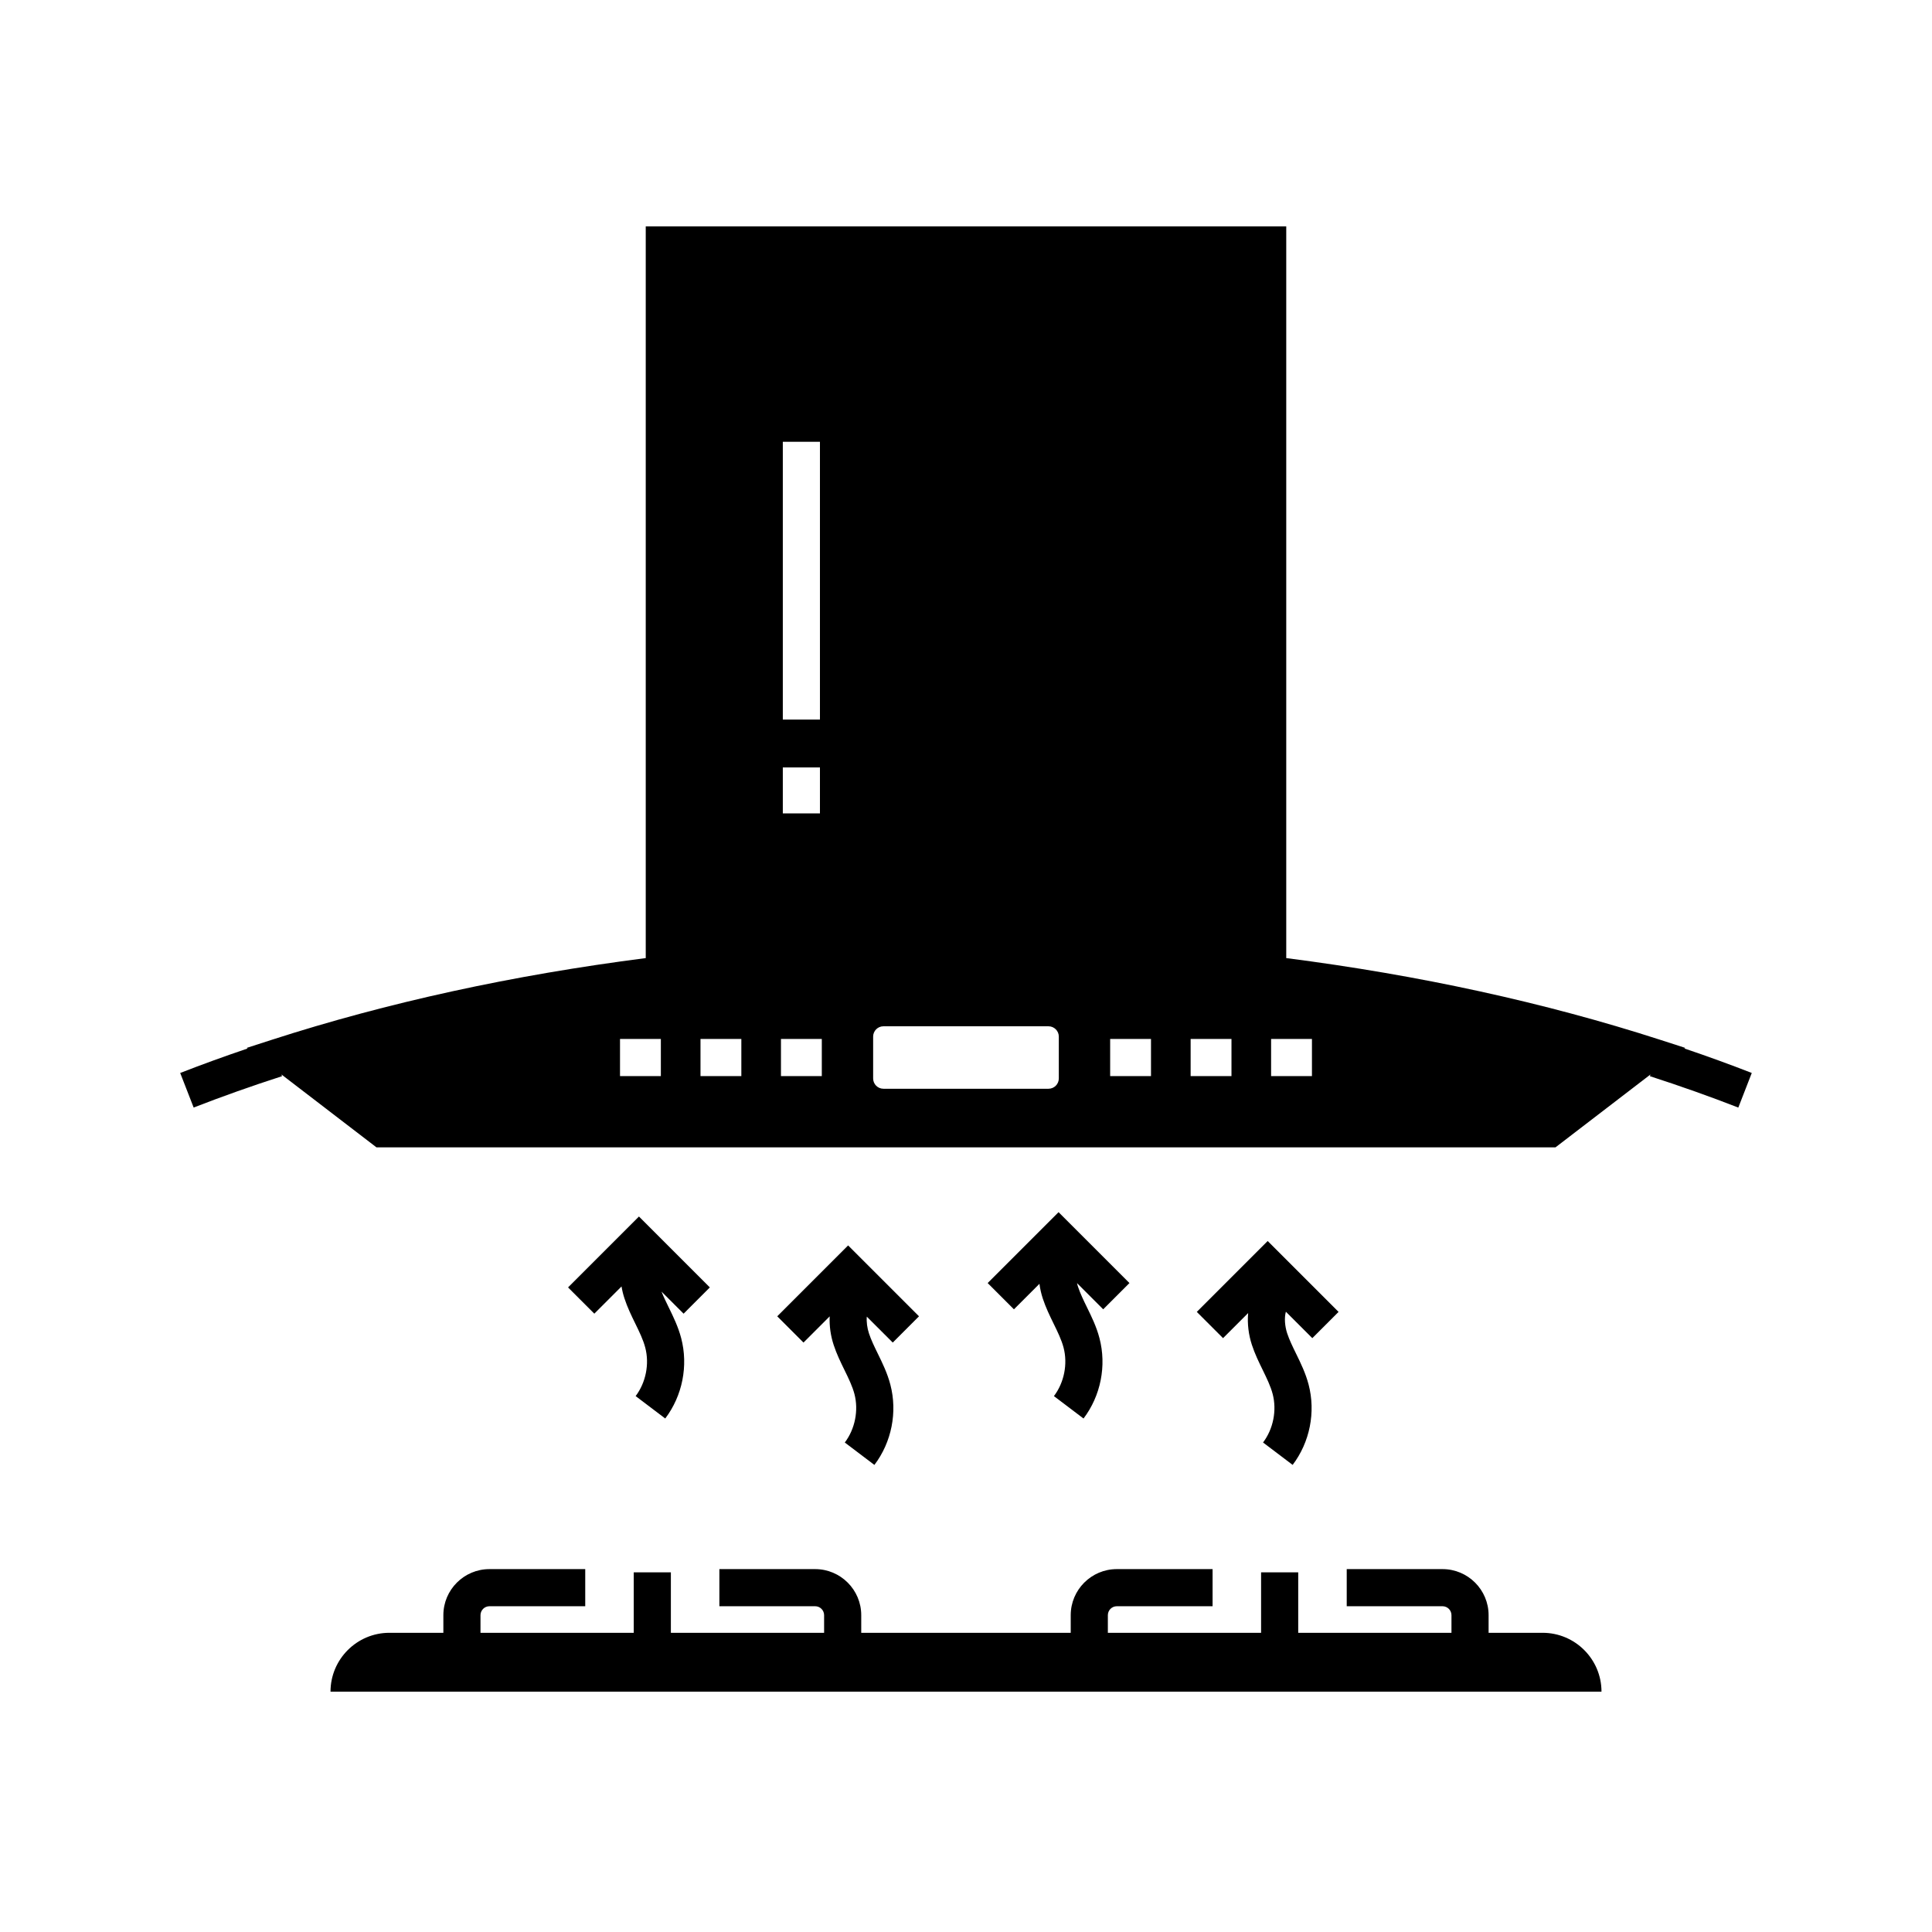
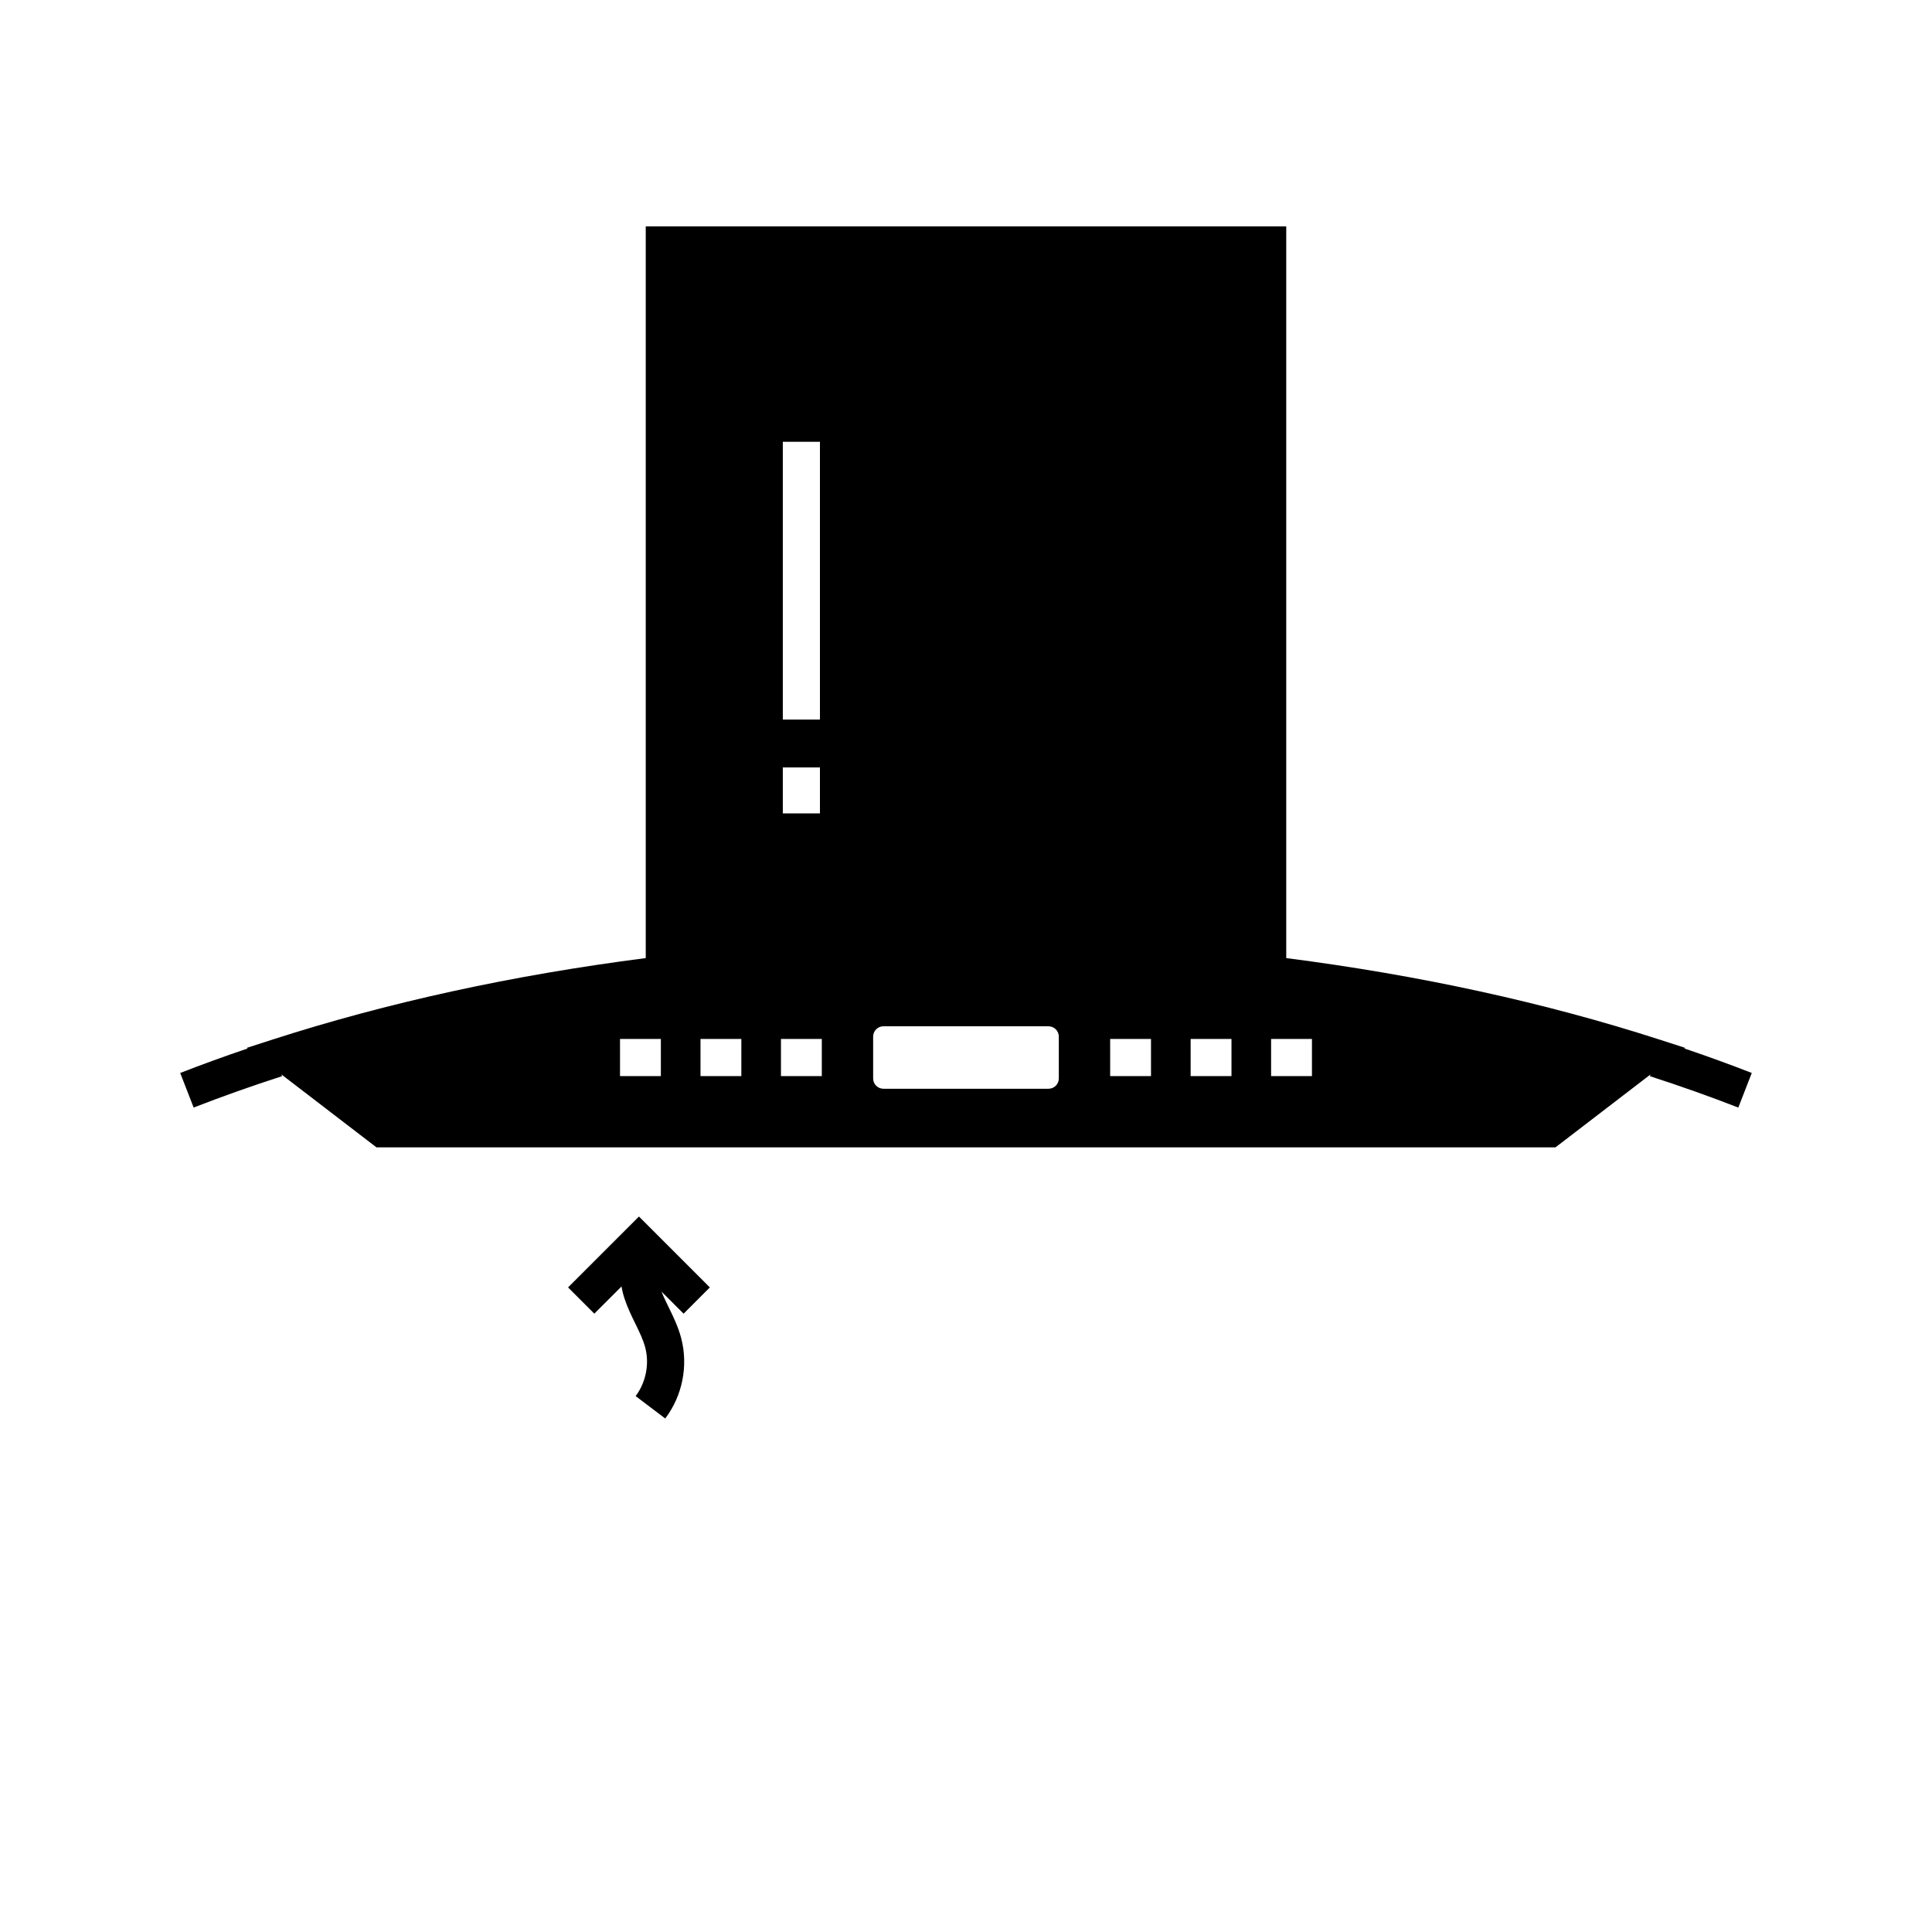
<svg xmlns="http://www.w3.org/2000/svg" fill="#000000" width="800px" height="800px" version="1.1" viewBox="144 144 512 512">
  <g>
-     <path d="m568.41 592.31-336.82 0.004c0-8.605 7-15.605 15.605-15.605h14.301v-4.668c0-6.734 5.477-12.211 12.211-12.211h25.387v9.84h-25.387c-1.309 0-2.371 1.062-2.371 2.371v4.668h40.613v-16.016h9.84v16.016h40.609v-4.668c0-1.309-1.062-2.371-2.371-2.371h-25.383v-9.84h25.383c6.734 0 12.211 5.477 12.211 12.211v4.668h55.516v-4.668c0-6.734 5.477-12.211 12.211-12.211h25.383v9.84h-25.383c-1.309 0-2.371 1.062-2.371 2.371v4.668h40.609v-16.016h9.84v16.016h40.613v-4.668c0-1.309-1.062-2.371-2.371-2.371h-25.387v-9.84h25.387c6.734 0 12.211 5.477 12.211 12.211v4.668h14.309c8.613 0 15.609 7 15.609 15.602z" />
    <path d="m590.38 421.86 0.211-0.164-6.691-2.16c-30.527-9.859-63.828-17.125-99.031-21.629v-193.91h-169.74v193.91c-35.203 4.5-68.5 11.77-99.035 21.629l-6.691 2.16 0.211 0.164c-6.102 2.066-12.09 4.242-17.859 6.488l3.566 9.164c7.508-2.922 15.387-5.719 23.418-8.309l-0.148-0.457 25.172 19.312h312.46l25.172-19.312-0.148 0.457c8.023 2.59 15.906 5.387 23.426 8.316l3.566-9.172c-5.769-2.254-11.758-4.426-17.859-6.492zm-282.07-2.523h10.824v9.84h-10.824zm43.145-84.645v-73.609h9.84v73.609zm9.84 12.688v12.172h-9.84v-12.172zm109.06 71.957v9.84h-10.824v-9.84zm-21.328 0v9.84h-10.824v-9.84zm-24.43-0.633v11.098c0 1.504-1.227 2.727-2.727 2.727h-43.754c-1.5 0-2.723-1.219-2.723-2.727v-11.098c0-1.5 1.219-2.727 2.723-2.727h43.754c1.504 0.004 2.727 1.227 2.727 2.727zm-62.809 0.633v9.84h-10.824v-9.84zm-32.148 0h10.824v9.84h-10.824zm162.04 9.84h-10.824v-9.84h10.824z" />
-     <path d="m484.77 491.62c-0.461 1.656-0.262 3.871 0.34 5.707 0.582 1.762 1.445 3.527 2.363 5.402 1.246 2.543 2.527 5.176 3.32 8.191 1.914 7.312 0.336 15.273-4.227 21.293l-7.844-5.938c2.711-3.586 3.691-8.512 2.547-12.855-0.543-2.07-1.566-4.164-2.641-6.371-1.02-2.086-2.078-4.246-2.863-6.648-0.859-2.609-1.254-5.559-0.992-8.43l-6.652 6.652-6.957-6.957 18.785-18.785 18.785 18.785-6.957 6.957z" />
-     <path d="m325.16 492.14-5.856-5.856c0.531 1.348 1.199 2.715 1.898 4.148 1.246 2.543 2.527 5.176 3.32 8.191 1.914 7.312 0.336 15.273-4.227 21.293l-7.844-5.938c2.711-3.586 3.691-8.512 2.547-12.855-0.543-2.07-1.559-4.164-2.641-6.371-1.02-2.086-2.078-4.246-2.863-6.648-0.336-1.012-0.602-2.082-0.781-3.18l-7.211 7.211-6.961-6.957 18.789-18.789 18.785 18.789z" />
-     <path d="m373.71 492.92c-0.117 1.418 0.109 3.027 0.566 4.414 0.574 1.762 1.441 3.527 2.356 5.402 1.246 2.543 2.527 5.176 3.32 8.191 1.918 7.312 0.34 15.273-4.227 21.293l-7.844-5.938c2.715-3.586 3.691-8.512 2.555-12.855-0.547-2.07-1.566-4.164-2.648-6.371-1.02-2.086-2.078-4.246-2.863-6.648-0.773-2.348-1.172-4.969-1.047-7.559l-6.945 6.945-6.957-6.961 18.785-18.785 18.785 18.785-6.957 6.961z" />
-     <path d="m436.36 490.98-6.941-6.945c0.074 0.344 0.168 0.68 0.277 1 0.582 1.758 1.441 3.527 2.356 5.402 1.246 2.543 2.535 5.176 3.32 8.191 1.918 7.312 0.34 15.273-4.227 21.293l-7.844-5.938c2.715-3.586 3.695-8.512 2.555-12.855-0.547-2.07-1.566-4.164-2.648-6.371-1.02-2.086-2.07-4.246-2.863-6.648-0.402-1.234-0.707-2.543-0.879-3.887l-6.762 6.762-6.961-6.961 18.789-18.785 18.785 18.785z" />
+     <path d="m325.16 492.14-5.856-5.856c0.531 1.348 1.199 2.715 1.898 4.148 1.246 2.543 2.527 5.176 3.32 8.191 1.914 7.312 0.336 15.273-4.227 21.293l-7.844-5.938c2.711-3.586 3.691-8.512 2.547-12.855-0.543-2.07-1.559-4.164-2.641-6.371-1.02-2.086-2.078-4.246-2.863-6.648-0.336-1.012-0.602-2.082-0.781-3.18l-7.211 7.211-6.961-6.957 18.789-18.789 18.785 18.789" />
  </g>
</svg>